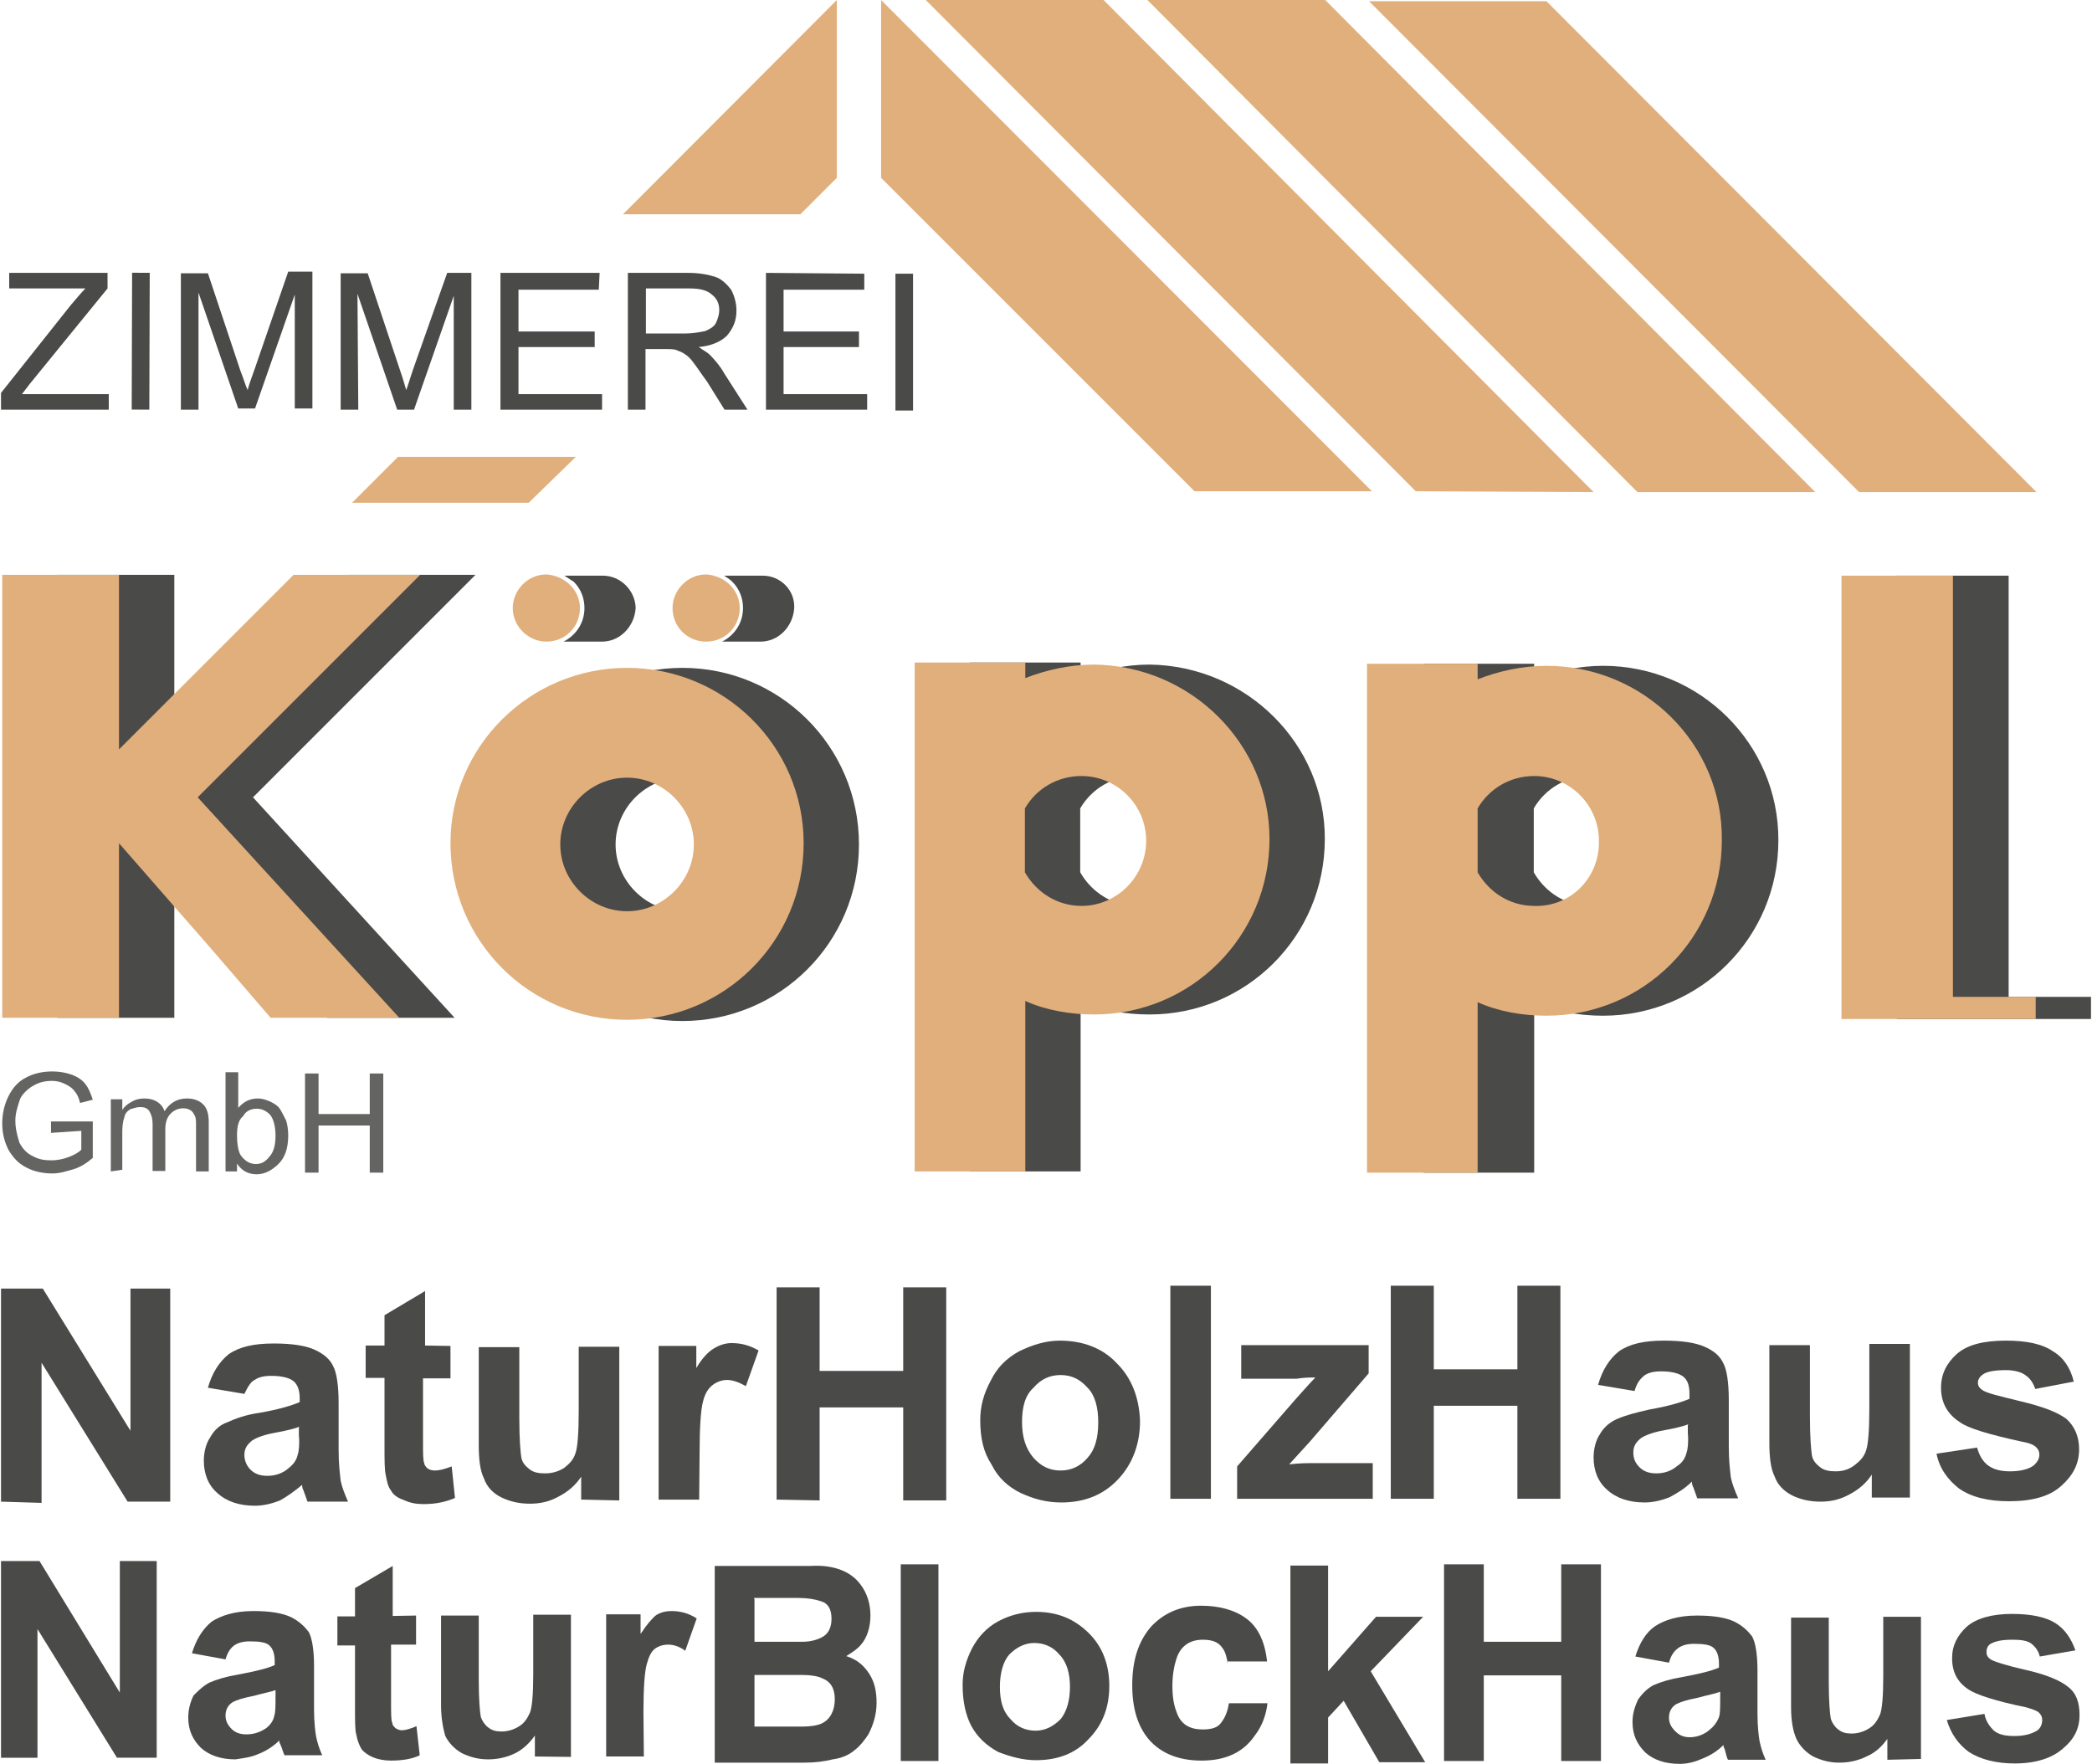
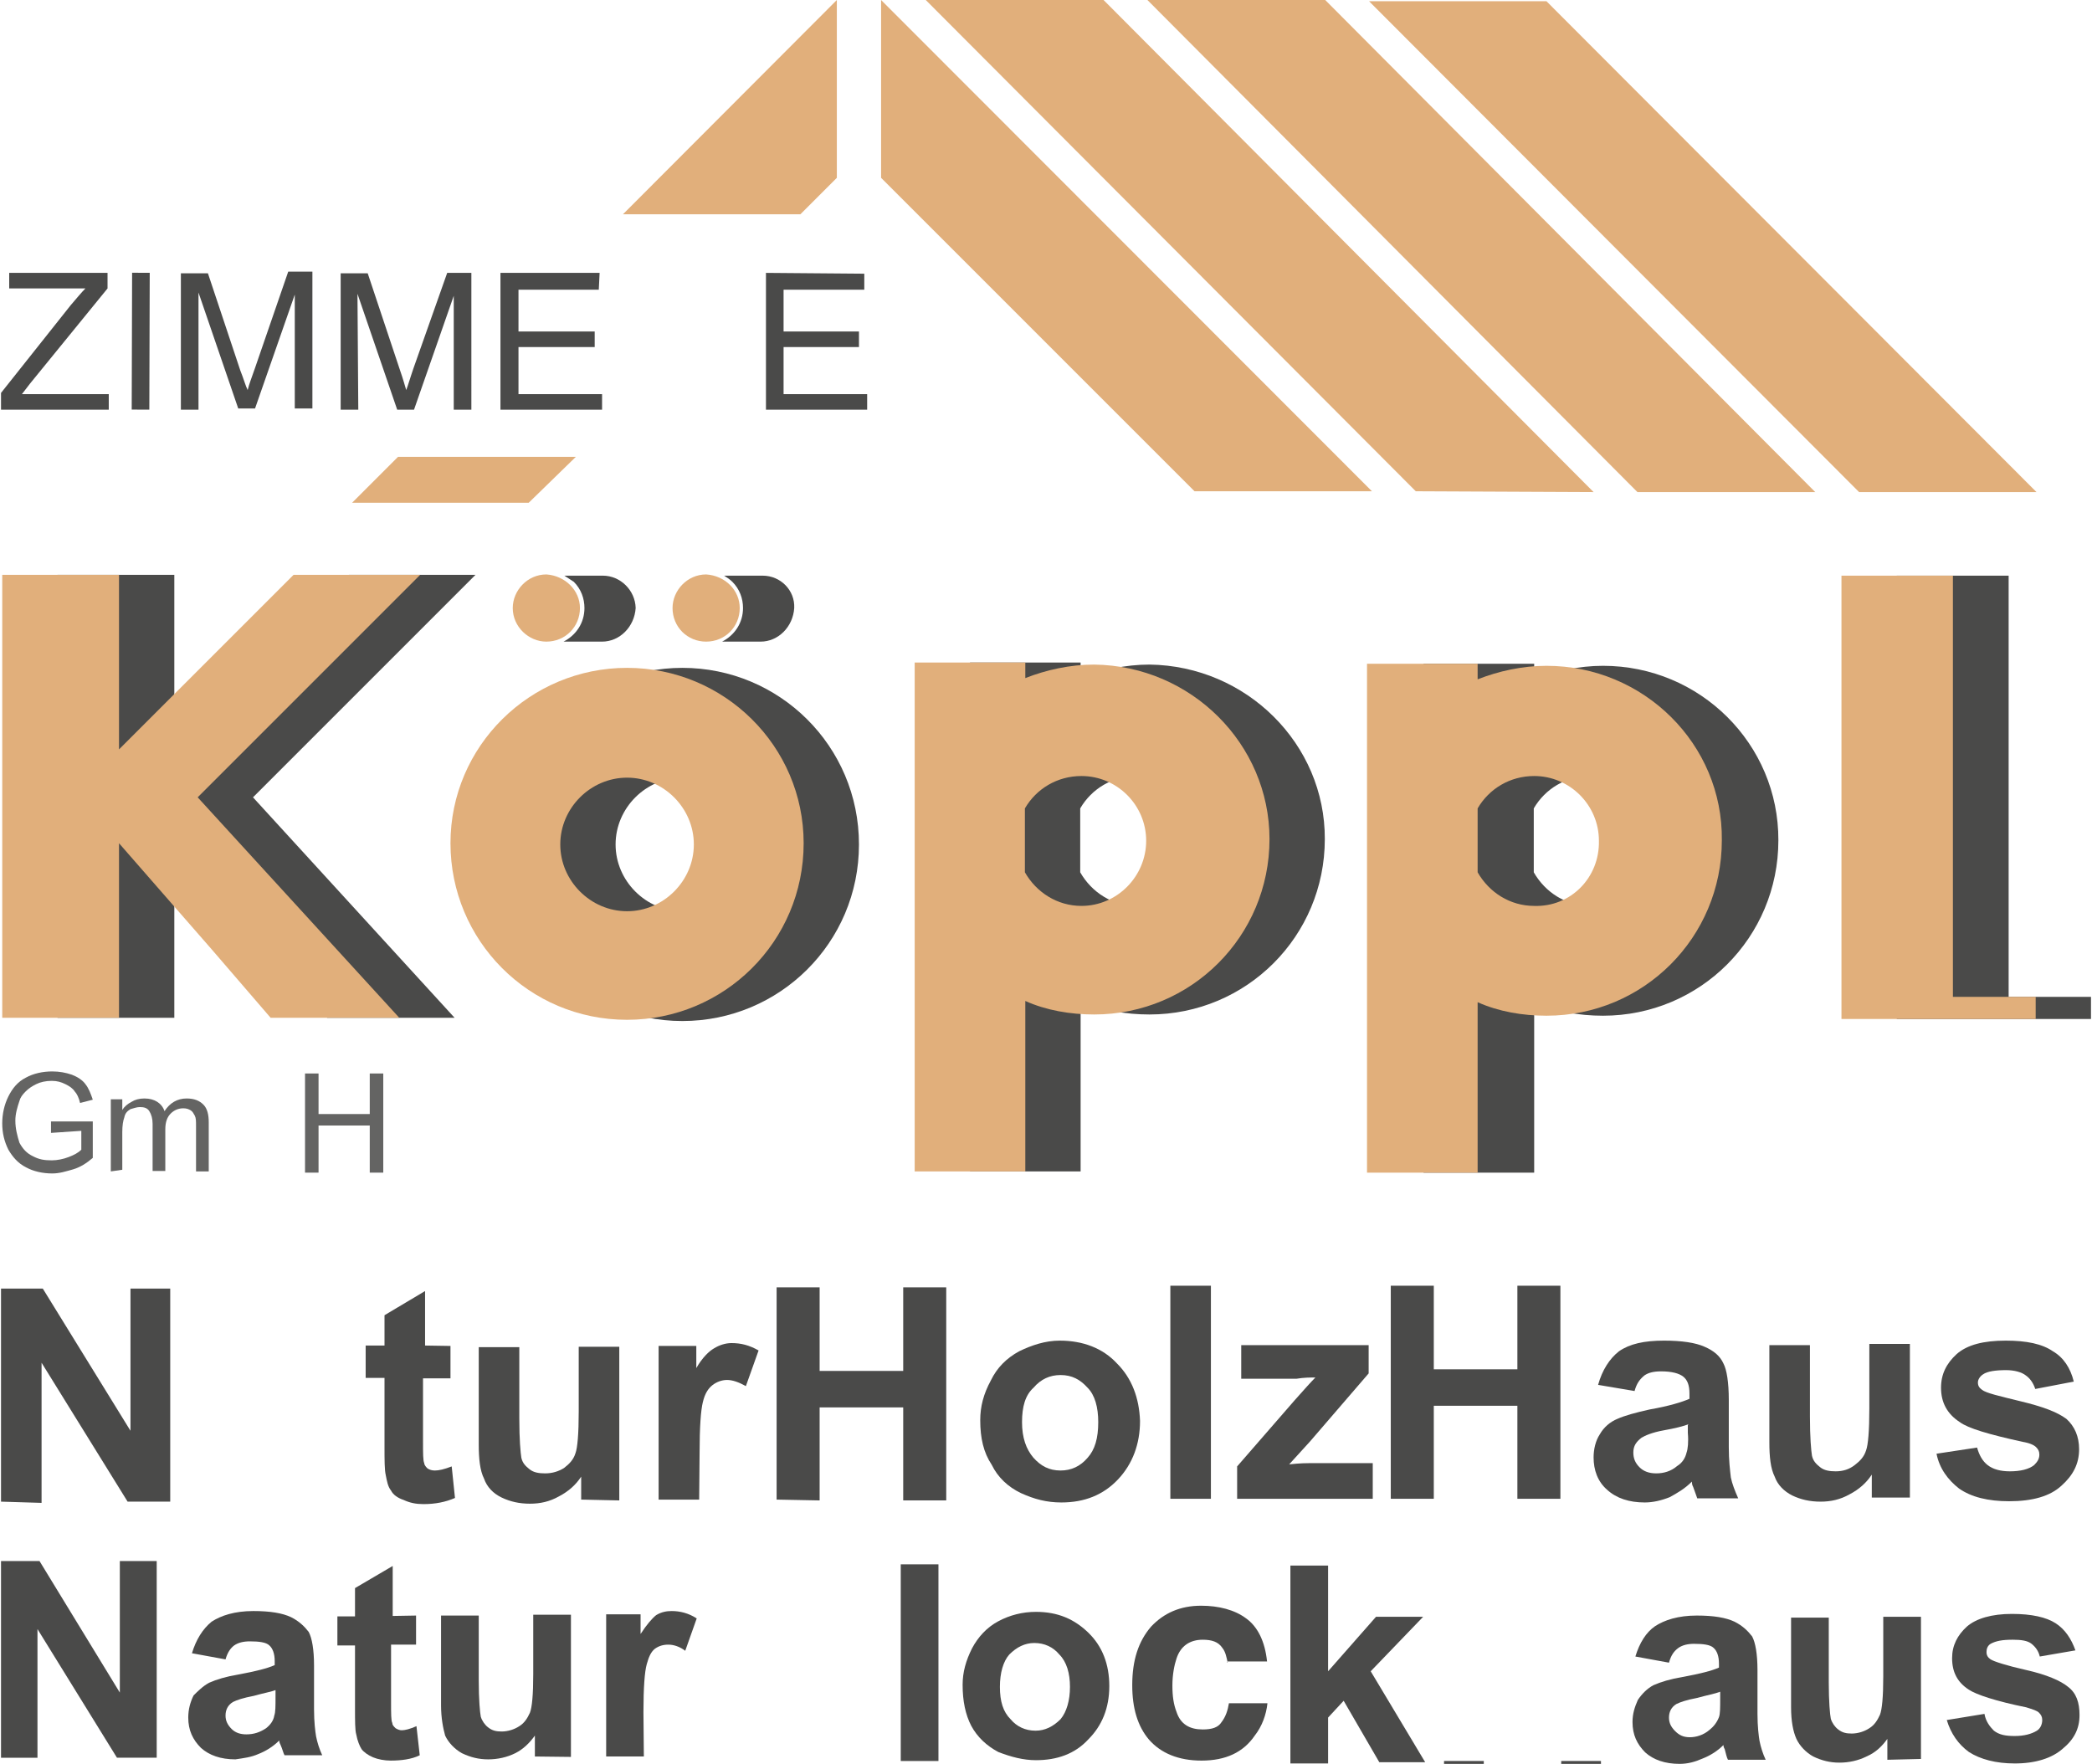
<svg xmlns="http://www.w3.org/2000/svg" version="1.1" id="Ebene_1" x="0px" y="0px" viewBox="0 0 510.1 430.5" width="510" height="430" style="enable-background:new 0 0 510.1 430.5;" xml:space="preserve">
  <style type="text/css">
	.st0{fill:#4A4A49;}
	.st1{fill:#646463;}
	.st2{fill:#E1AF7B;}
</style>
  <path class="st0" d="M280.3,162.2c-5.9,0-11.7,1.3-16.8,3.3v-3.8h-27v124.2h27v-41.6c5.1,2.3,11,3.3,16.8,3.3  c23.7,0,42.8-19.1,42.8-42.8C323.2,181.6,304,162.5,280.3,162.2z M277.2,221.1c-5.9,0-11-3.3-13.8-8.2v-15.6  c2.8-4.8,7.9-7.9,13.8-7.9c8.7,0,15.8,7.1,15.8,15.8S286.2,221.1,277.2,221.1z" />
  <path class="st0" d="M166.3,163c-23.7,0-43.1,19.1-43.1,43.1c0,23.7,19.1,43.1,43.1,43.1c23.7,0,43.1-19.1,43.1-43.1  C209.4,182.1,190,163,166.3,163z M166.3,222.4c-8.9,0-16.3-7.4-16.3-16.3c0-8.9,7.4-16.3,16.3-16.3s16.3,7.4,16.3,16.3  C182.6,215,175.5,222.4,166.3,222.4z" />
  <polygon class="st0" points="79.6,248.4 110.7,248.4 61.5,194.6 115.8,140.3 84.9,140.3 42.3,182.9 42.3,140.3 13.8,140.3   13.8,140.3 13.8,140.3 13.8,194.4 13.8,248.4 13.8,248.4 13.8,248.4 42.3,248.4 42.3,205.8 65,231.8 " />
  <path class="st0" d="M391,162.5c-5.9,0-11.7,1.3-16.8,3.3V162h-27v124.2h27v-41.6c5.1,2.3,11,3.3,16.8,3.3  c23.7,0,42.8-19.1,42.8-42.8C433.9,181.6,414.7,162.5,391,162.5z M387.9,221.1c-5.9,0-11-3.3-13.8-8.2v-15.6  c2.8-4.8,7.9-7.9,13.8-7.9c8.7,0,15.8,7.1,15.8,15.8C403.8,214.2,396.6,221.4,387.9,221.1z" />
  <polygon class="st0" points="510.1,248.7 510.1,243.3 490,243.3 490,140.5 462.7,140.5 462.7,248.7 482.3,248.7 482.3,248.7 " />
  <g>
    <path class="st1" d="M12.2,276.5v-2.8h10.2v8.9c-1.5,1.3-3.1,2.3-4.8,2.8c-1.8,0.5-3.3,1-5.1,1c-2.3,0-4.6-0.5-6.4-1.5   c-2-1-3.3-2.6-4.3-4.3c-1-2-1.5-4.1-1.5-6.4c0-2.3,0.5-4.6,1.5-6.6c1-2,2.3-3.6,4.3-4.6c1.8-1,4.1-1.5,6.4-1.5   c1.8,0,3.3,0.3,4.8,0.8c1.3,0.5,2.6,1.3,3.3,2.3c0.8,1,1.3,2.3,1.8,3.8l-3.1,0.8c-0.3-1.3-0.8-2.3-1.3-2.8   c-0.5-0.8-1.3-1.3-2.3-1.8c-1-0.5-2-0.8-3.3-0.8c-1.5,0-2.8,0.3-3.8,0.8c-1,0.5-1.8,1-2.6,1.8s-1.3,1.5-1.5,2.3   c-0.5,1.5-1,3.1-1,4.8c0,2,0.5,3.8,1,5.4c0.8,1.5,1.8,2.6,3.3,3.3c1.5,0.8,2.8,1,4.6,1c1.3,0,2.8-0.3,4.1-0.8s2.3-1,3.1-1.8V276   L12.2,276.5z" />
    <path class="st1" d="M26.8,285.9v-17.6h2.8v2.6c0.5-0.8,1.3-1.5,2.3-2c0.8-0.5,1.8-0.8,3.1-0.8s2.3,0.3,3.1,0.8s1.5,1.3,1.8,2.3   c1.3-2,3.1-3.1,5.4-3.1c1.8,0,3.1,0.5,4.1,1.5c1,1,1.3,2.6,1.3,4.3v12h-3.1v-11c0-1.3,0-2-0.3-2.6c-0.3-0.5-0.5-1-1-1.3   c-0.5-0.3-1-0.5-1.8-0.5c-1.3,0-2.3,0.5-3.1,1.3c-0.8,0.8-1.3,2-1.3,3.8v10.2H37v-11.5c0-1.3-0.3-2.3-0.8-3.1s-1.3-1-2.3-1   c-0.8,0-1.5,0.3-2.3,0.5c-0.8,0.5-1.3,1-1.5,2c-0.3,0.8-0.5,2-0.5,3.6v9.2L26.8,285.9z" />
-     <path class="st1" d="M57.6,285.9h-2.8v-24.2h3.1v8.7c1.3-1.5,2.8-2.3,4.8-2.3c1,0,2,0.3,3.1,0.8c1,0.5,1.8,1,2.3,1.8   c0.5,0.8,1,1.8,1.5,2.8c0.3,1,0.5,2.3,0.5,3.6c0,3.1-0.8,5.4-2.3,6.9c-1.5,1.5-3.3,2.6-5.4,2.6c-2,0-3.6-0.8-4.8-2.6L57.6,285.9z    M57.6,277.2c0,2,0.3,3.6,0.8,4.6c1,1.5,2.3,2.3,3.8,2.3c1.3,0,2.3-0.5,3.3-1.8c1-1,1.5-2.8,1.5-5.1c0-2.3-0.5-4.1-1.3-5.1   c-1-1-2-1.5-3.3-1.5s-2.6,0.5-3.3,1.8C57.9,273.4,57.6,275,57.6,277.2z" />
    <path class="st1" d="M74.2,286.2v-24.2h3.3v9.9H90v-9.9h3.3v24.2H90v-11.5H77.5v11.5H74.2z" />
  </g>
  <g>
-     <path class="st0" d="M176.5,91.1c-1-1.8-2.3-3.3-3.6-4.6c-0.5-0.5-1.5-1-2.6-1.8c3.1-0.3,5.4-1.3,6.9-2.8c1.5-1.8,2.3-3.6,2.3-6.1   c0-1.8-0.5-3.6-1.3-5.1c-1-1.3-2.3-2.6-3.8-3.1c-1.5-0.5-3.8-1-6.6-1H153V100h4.3V85.2h5.1c1,0,2,0,2.6,0.3c0.8,0.3,1.3,0.5,2,1   c0.5,0.3,1.3,1,2,2c0.8,1,1.8,2.6,3.3,4.6l4.3,6.9h5.6L176.5,91.1z M166.8,81.4h-9.4v-11h10.7c2.6,0,4.3,0.5,5.4,1.5   c1.3,1,1.8,2.3,1.8,3.8c0,1-0.3,2-0.8,3.1c-0.5,1-1.5,1.5-2.6,2C170.4,81.1,168.8,81.4,166.8,81.4z" />
-     <rect x="218.3" y="66.8" class="st0" width="4.3" height="33.4" />
    <polygon class="st0" points="146.7,96.2 126.3,96.2 126.3,84.7 144.9,84.7 144.9,80.9 126.3,80.9 126.3,70.7 145.9,70.7    146.1,66.6 121.9,66.6 121.9,100 146.7,100  " />
    <path class="st0" d="M7.1,93.6L26,70.4v-3.8H2v3.8h18.6c-1,1-2.3,2.6-3.6,4.1L0,95.9v4.1h26.3v-3.8H5.1L7.1,93.6z" />
    <polygon class="st0" points="191,84.7 209.4,84.7 209.4,80.9 191,80.9 191,70.7 210.7,70.7 210.7,66.8 186.7,66.6 186.7,100    211.4,100 211.4,96.2 191,96.2  " />
    <path class="st0" d="M87,71.7l9.7,28.3h4.1l9.7-27.8V100h4.3V66.6h-5.9l-8.2,23.2c-0.8,2.3-1.3,4.1-1.8,5.4c-0.3-1-0.8-2.8-1.5-4.8   l-7.9-23.7h-6.6V100h4.3L87,71.7z" />
    <rect x="17.5" y="81.1" transform="matrix(2.923067e-03 -1 1 2.923067e-03 -49.252 117.233)" class="st0" width="33.4" height="4.3" />
    <path class="st0" d="M48.2,71.4l9.7,28.3H62l9.7-27.8v27.8H76V66.3h-5.9L62,89.8c-0.8,2.3-1.5,4.1-1.8,5.4c-0.5-1-1-2.8-1.8-4.8   l-7.9-23.7h-6.6V100h4.3V71.4z" />
  </g>
  <polygon class="st2" points="96.9,111.5 85.7,122.7 128.8,122.7 140.3,111.5 " />
  <polygon class="st2" points="151.8,52.3 195.1,52.3 204,43.4 204,0 " />
  <polygon class="st2" points="214.8,0 214.8,43.4 291.3,119.9 334.6,119.9 " />
  <polygon class="st2" points="225.7,0 345.3,119.9 388.7,120.1 269.1,0 " />
  <polygon class="st2" points="279.8,0 323.2,0 442.8,120.1 399.4,120.1 " />
  <path class="st2" d="M266.8,162.2c-5.9,0-11.7,1.3-16.8,3.3v-3.8h-27v124.2h27v-41.6c5.1,2.3,11,3.3,16.8,3.3  c23.7,0,42.8-19.1,42.8-42.8C309.6,181.6,290.5,162.5,266.8,162.2z M263.7,221.1c-5.9,0-11-3.3-13.8-8.2v-15.6  c2.8-4.8,7.9-7.9,13.8-7.9c8.7,0,15.8,7.1,15.8,15.8S272.4,221.1,263.7,221.1z" />
  <polygon class="st2" points="333.9,0.3 377.2,0.3 496.8,120.1 453.5,120.1 " />
  <path class="st2" d="M152.8,163c-23.7,0-43.1,19.1-43.1,42.8s19.1,43.1,43.1,43.1c23.7,0,43.1-19.1,43.1-43.1  C195.9,182.1,176.5,163,152.8,163z M152.8,222.4c-8.9,0-16.3-7.4-16.3-16.3c0-8.9,7.4-16.3,16.3-16.3s16.3,7.4,16.3,16.3  C169.1,215,161.7,222.4,152.8,222.4z" />
  <path class="st2" d="M141.3,148.4c0,4.6-3.6,8.2-8.2,8.2c-4.3,0-8.2-3.6-8.2-8.2c0-4.3,3.6-8.2,8.2-8.2  C137.7,140.5,141.3,144.1,141.3,148.4z" />
  <path class="st0" d="M185.9,140.5c-3.6,0-6.9,0-9.4,0c0.8,0.5,1.5,1,2,1.5c1.8,1.8,2.6,4.1,2.6,6.4c0,3.6-2,6.6-5.1,8.2  c3.1,0,6.1,0,9.4,0c4.3,0,7.9-3.6,8.2-8.2C193.8,144.1,190.3,140.5,185.9,140.5z" />
  <path class="st2" d="M180.3,148.4c0,4.6-3.6,8.2-8.2,8.2s-8.2-3.6-8.2-8.2c0-4.3,3.6-8.2,8.2-8.2  C176.8,140.5,180.3,144.1,180.3,148.4z" />
  <polygon class="st2" points="65.8,248.4 97.2,248.4 48,194.6 102.3,140.3 71.4,140.3 28.8,182.9 28.8,140.3 0.3,140.3 0.3,140.3   0.3,140.3 0.3,194.4 0.3,248.4 0.3,248.4 0.3,248.4 28.8,248.4 28.8,205.8 51.5,231.8 " />
  <path class="st2" d="M377.2,162.5c-5.9,0-11.7,1.3-16.8,3.3V162h-27v124.2h27v-41.6c5.1,2.3,11,3.3,16.8,3.3  c23.7,0,42.8-19.1,42.8-42.8C420.3,181.6,400.9,162.5,377.2,162.5z M374.2,221.1c-5.9,0-11-3.3-13.8-8.2v-15.6  c2.8-4.8,7.9-7.9,13.8-7.9c8.7,0,15.8,7.1,15.8,15.8C390.2,214.2,383.1,221.4,374.2,221.1z" />
  <polygon class="st2" points="496.6,248.7 496.6,243.3 476.4,243.3 476.4,140.5 449.2,140.5 449.2,248.7 468.8,248.7 468.8,248.7 " />
  <path class="st0" d="M146.9,140.5c-3.6,0-6.9,0-9.4,0c0.8,0.5,1.5,1,2.3,1.5c1.8,1.8,2.6,4.1,2.6,6.4c0,3.6-2,6.6-5.1,8.2  c3.1,0,6.1,0,9.4,0c4.3,0,7.9-3.6,8.2-8.2C154.8,144.1,151.2,140.5,146.9,140.5z" />
  <g>
    <path class="st0" d="M0,366.5v-52h10.2l21.4,34.7v-34.7h9.7v52H30.9L9.9,332.6v34.2L0,366.5z" />
-     <path class="st0" d="M59.4,340.2l-8.9-1.5c1-3.6,2.8-6.4,5.1-8.2c2.6-1.8,6.1-2.6,11-2.6c4.3,0,7.7,0.5,9.9,1.5s3.8,2.3,4.6,4.1   c0.8,1.5,1.3,4.6,1.3,8.9V354c0,3.3,0.3,5.6,0.5,7.4c0.3,1.5,1,3.3,1.8,5.1h-9.9c-0.3-0.8-0.5-1.5-1-2.8c-0.3-0.5-0.3-1-0.3-1.3   c-1.8,1.5-3.6,2.8-5.4,3.8c-2,0.8-4.1,1.3-6.1,1.3c-3.8,0-6.9-1-9.2-3.1c-2.3-2-3.3-4.8-3.3-7.9c0-2,0.5-4.1,1.5-5.6   c1-1.8,2.3-3.1,4.3-3.8c1.8-0.8,4.3-1.8,7.9-2.3c4.6-0.8,7.9-1.8,9.7-2.6v-1c0-1.8-0.5-3.3-1.5-4.1c-1-0.8-2.8-1.3-5.4-1.3   c-1.8,0-3.1,0.3-4.1,1C61,337.2,60.2,338.5,59.4,340.2z M72.9,348.2c-1.3,0.5-3.3,1-6.1,1.5s-4.6,1.3-5.4,1.8c-1.3,1-2,2-2,3.6   c0,1.3,0.5,2.6,1.5,3.6c1,1,2.3,1.5,4.1,1.5c1.8,0,3.6-0.5,5.1-1.8c1.3-1,2-2,2.3-3.3c0.3-0.8,0.5-2.6,0.3-4.8v-2H72.9z" />
    <path class="st0" d="M109.7,328.5v7.9H103v15.3c0,3.1,0,4.8,0.3,5.4c0,0.5,0.5,1,0.8,1.3c0.5,0.3,1,0.5,1.8,0.5c1,0,2.3-0.3,4.1-1   l0.8,7.7c-2.3,1-4.8,1.5-7.7,1.5c-1.8,0-3.3-0.3-4.8-1c-1.5-0.5-2.6-1.3-3.1-2.3c-0.8-1-1-2.3-1.3-3.8c-0.3-1.3-0.3-3.6-0.3-7.1   v-16.6H89v-7.9h4.6v-7.4l9.9-5.9v13.3L109.7,328.5z" />
    <path class="st0" d="M141.6,366v-5.6c-1.3,2-3.1,3.6-5.4,4.8c-2.3,1.3-4.6,1.8-7.1,1.8c-2.6,0-4.8-0.5-6.9-1.5s-3.6-2.6-4.3-4.6   c-1-2-1.3-4.8-1.3-8.4v-23.7h9.9v17.3c0,5.4,0.3,8.4,0.5,9.7c0.3,1.3,1,2,2,2.8c1,0.8,2.3,1,3.8,1c1.8,0,3.3-0.5,4.6-1.3   c1.3-1,2.3-2,2.8-3.6c0.5-1.3,0.8-4.8,0.8-10.2v-15.8h9.9v37.5L141.6,366z" />
    <path class="st0" d="M170.4,366h-9.9v-37.5h9.2v5.4c1.5-2.6,3.1-4.1,4.3-4.8c1.3-0.8,2.8-1.3,4.3-1.3c2.3,0,4.3,0.5,6.6,1.8   l-3.1,8.7c-1.8-1-3.3-1.5-4.6-1.5c-1.3,0-2.6,0.5-3.6,1.3c-1,0.8-1.8,2-2.3,4.1c-0.5,2-0.8,6.1-0.8,12.5L170.4,366z" />
  </g>
  <g>
    <path class="st0" d="M189.3,366v-51.8h10.5v20.4h20.4v-20.4h10.5v52h-10.5v-22.7h-20.4v22.7L189.3,366z" />
    <path class="st0" d="M239,346.6c0-3.3,0.8-6.4,2.6-9.7c1.5-3.1,3.8-5.4,6.9-7.1c3.1-1.5,6.4-2.6,9.9-2.6c5.6,0,10.5,1.8,14,5.6   c3.6,3.6,5.4,8.4,5.6,14c0,5.6-1.8,10.5-5.4,14.3c-3.6,3.8-8.2,5.6-13.8,5.6c-3.6,0-6.6-0.8-9.9-2.3c-3.1-1.5-5.6-3.8-7.1-6.9   C239.8,354.5,239,351,239,346.6z M249.2,347.1c0,3.8,1,6.6,2.8,8.7c1.8,2,3.8,3.1,6.6,3.1c2.6,0,4.8-1,6.6-3.1   c1.8-2,2.6-4.8,2.6-8.7c0-3.6-0.8-6.6-2.6-8.4c-1.8-2-3.8-3.1-6.6-3.1c-2.6,0-4.8,1-6.6,3.1C250,340.5,249.2,343.3,249.2,347.1z" />
    <path class="st0" d="M285.4,365.8v-52h9.9v52H285.4z" />
    <path class="st0" d="M301.7,365.8v-7.9l14-16.1c2.3-2.6,4.1-4.6,5.1-5.6c-1.3,0-2.8,0-4.6,0.3h-13.5v-8.2h31.1v6.9l-14.3,16.6   l-5.1,5.6c2.8-0.3,4.3-0.3,5.1-0.3h15.3v8.7H301.7z" />
  </g>
  <g>
    <path class="st0" d="M339.2,365.8v-52h10.5v20.4h20.4v-20.4h10.5v52h-10.5v-22.7h-20.4v22.7H339.2z" />
    <path class="st0" d="M398.7,339.5l-8.9-1.5c1-3.6,2.8-6.4,5.1-8.2c2.6-1.8,6.1-2.6,11-2.6c4.3,0,7.7,0.5,9.9,1.5   c2.3,1,3.8,2.3,4.6,4.1c0.8,1.5,1.3,4.6,1.3,8.9v11.5c0,3.3,0.3,5.6,0.5,7.4c0.3,1.5,1,3.3,1.8,5.1H414c-0.3-0.8-0.5-1.5-1-2.8   c-0.3-0.5-0.3-1-0.3-1.3c-1.8,1.8-3.6,2.8-5.4,3.8c-2,0.8-4.1,1.3-6.1,1.3c-3.8,0-6.9-1-9.2-3.1c-2.3-2-3.3-4.8-3.3-7.9   c0-2,0.5-4.1,1.5-5.6c1-1.8,2.6-3.1,4.3-3.8c1.8-0.8,4.3-1.5,7.9-2.3c4.6-0.8,7.9-1.8,9.7-2.6v-1.3c0-2-0.5-3.3-1.5-4.1   c-1-0.8-2.8-1.3-5.4-1.3c-1.8,0-3.1,0.3-4.1,1C399.9,336.7,399.2,337.7,398.7,339.5z M411.9,347.6c-1.3,0.5-3.3,1-6.1,1.5   c-2.8,0.5-4.6,1.3-5.4,1.8c-1.3,1-2,2-2,3.6c0,1.5,0.5,2.6,1.5,3.6c1,1,2.3,1.5,4.1,1.5c1.8,0,3.6-0.5,5.1-1.8c1.3-0.8,2-2,2.3-3.3   c0.3-0.8,0.5-2.6,0.3-4.8v-2H411.9z" />
    <path class="st0" d="M456.6,365.5v-5.6c-1.3,2-3.1,3.6-5.4,4.8c-2.3,1.3-4.6,1.8-7.1,1.8c-2.6,0-4.8-0.5-6.9-1.5   c-2-1-3.6-2.6-4.3-4.6c-1-2-1.3-4.8-1.3-8.4v-23.7h9.9v17.3c0,5.4,0.3,8.4,0.5,9.7c0.3,1.3,1,2,2,2.8c1,0.8,2.3,1,3.8,1   c1.8,0,3.3-0.5,4.6-1.5c1.3-1,2.3-2,2.8-3.6c0.5-1.3,0.8-4.8,0.8-10.2V328h9.9v37.5L456.6,365.5z" />
    <path class="st0" d="M472.4,354.8l9.9-1.5c0.5,1.8,1.3,3.3,2.6,4.3c1.3,1,3.1,1.5,5.4,1.5c2.6,0,4.6-0.5,5.9-1.5   c0.8-0.8,1.3-1.5,1.3-2.6c0-0.8-0.3-1.3-0.8-1.8c-0.5-0.5-1.5-1-3.3-1.3c-8.2-1.8-13.3-3.3-15.3-4.8c-3.1-2-4.6-4.8-4.6-8.4   c0-3.3,1.3-5.9,3.8-8.2c2.6-2.3,6.6-3.3,12-3.3c5.1,0,8.9,0.8,11.5,2.6c2.6,1.5,4.3,4.1,5.1,7.4l-9.4,1.8c-0.5-1.5-1.3-2.6-2.3-3.3   c-1-0.8-2.8-1.3-4.8-1.3c-2.6,0-4.6,0.3-5.6,1c-0.8,0.5-1.3,1.3-1.3,2c0,0.8,0.3,1.3,1,1.8c1,0.8,4.1,1.5,9.4,2.8   c5.4,1.3,8.9,2.6,11.2,4.3c2,1.8,3.1,4.3,3.1,7.4c0,3.6-1.5,6.4-4.3,8.9c-2.8,2.6-7.1,3.8-12.8,3.8c-5.1,0-9.2-1-12.2-3.1   C475.2,361.2,473.1,358.4,472.4,354.8z" />
  </g>
  <g>
    <g>
      <path class="st0" d="M0,429v-48h9.4l19.6,32.1v-32.1H38v48h-9.7L8.9,397.6V429H0z" />
      <path class="st0" d="M54.8,405l-8.2-1.5c1-3.3,2.6-5.9,4.8-7.7c2.3-1.5,5.6-2.6,10.2-2.6c4.1,0,7.1,0.5,9.2,1.5    c2,1,3.3,2.3,4.3,3.6c0.8,1.5,1.3,4.3,1.3,8.2v10.7c0,3.1,0.3,5.4,0.5,6.6c0.3,1.5,0.8,3.1,1.5,4.6h-9.2c-0.3-0.5-0.5-1.5-1-2.6    c-0.3-0.5-0.3-1-0.3-1c-1.5,1.5-3.3,2.6-5.1,3.3c-1.8,0.8-3.6,1-5.6,1.3c-3.6,0-6.4-1-8.4-2.8c-2-2-3.1-4.3-3.1-7.4    c0-2,0.5-3.8,1.3-5.4c1-1,2.3-2.3,3.8-3.1c1.8-0.8,4.1-1.5,7.1-2c4.3-0.8,7.1-1.5,8.9-2.3v-1c0-1.8-0.5-3.1-1.3-3.8    c-0.8-0.8-2.6-1-4.8-1c-1.5,0-2.8,0.3-3.8,1C56.1,402.2,55.3,403.2,54.8,405z M67.3,412.4c-1.3,0.5-3.1,0.8-5.6,1.5    c-2.6,0.5-4.1,1-5.1,1.5c-1.3,0.8-1.8,2-1.8,3.3s0.5,2.3,1.5,3.3c1,1,2.3,1.3,3.6,1.3c1.8,0,3.3-0.5,4.8-1.5c1-0.8,1.8-1.8,2-3.1    c0.3-0.8,0.3-2.3,0.3-4.6v-1.8H67.3z" />
      <path class="st0" d="M101.3,394.3v7.1h-6.1v14c0,2.8,0,4.6,0.3,5.1c0,0.5,0.3,0.8,0.8,1.3c0.5,0.3,1,0.5,1.5,0.5    c0.8,0,2-0.3,3.6-1l0.8,7.1c-2,1-4.6,1.3-7.1,1.3c-1.5,0-3.1-0.3-4.3-0.8s-2.3-1.3-2.8-2c-0.5-0.8-1-2-1.3-3.6    c-0.3-1-0.3-3.3-0.3-6.4v-15.3h-4.3v-7.1h4.3v-6.9l9.2-5.4v12.2L101.3,394.3z" />
      <path class="st0" d="M130.3,428.7v-5.1c-1.3,1.8-2.8,3.3-4.8,4.3c-2,1-4.3,1.5-6.6,1.5c-2.3,0-4.3-0.5-6.4-1.5    c-1.8-1-3.3-2.6-4.1-4.3c-0.5-1.8-1-4.3-1-7.4v-21.9h9.2v15.8c0,4.8,0.3,7.9,0.5,8.9c0.3,1,1,2,1.8,2.6c1,0.8,2,1,3.3,1    c1.5,0,3.1-0.5,4.3-1.3c1.3-0.8,2-2,2.6-3.3c0.5-1.3,0.8-4.3,0.8-9.4v-14.5h9.2v34.7L130.3,428.7z" />
      <path class="st0" d="M156.9,428.7h-9.2v-34.7h8.4v4.8c1.5-2.3,2.8-3.8,3.8-4.6c1.3-0.8,2.6-1,3.8-1c2,0,4.1,0.5,6.1,1.8l-2.8,7.9    c-1.3-1-2.8-1.5-4.1-1.5s-2.3,0.3-3.3,1c-1,0.8-1.5,2-2,3.8c-0.5,1.8-0.8,5.6-0.8,11.7L156.9,428.7z" />
    </g>
    <g>
-       <path class="st0" d="M352.2,429.8v-48h9.7v18.9h18.9v-18.9h9.7v48h-9.7v-20.9h-18.9v20.9H352.2z" />
+       <path class="st0" d="M352.2,429.8h9.7v18.9h18.9v-18.9h9.7v48h-9.7v-20.9h-18.9v20.9H352.2z" />
      <path class="st0" d="M407.1,405.8l-8.2-1.5c1-3.3,2.6-5.9,4.8-7.4c2.3-1.5,5.6-2.6,10.2-2.6c4.1,0,7.1,0.5,9.2,1.5    c2,1,3.3,2.3,4.3,3.6c0.8,1.5,1.3,4.3,1.3,8.2v10.7c0,3.1,0.3,5.4,0.5,6.6c0.3,1.5,0.8,3.1,1.5,4.6h-9.2c-0.3-0.5-0.5-1.5-0.8-2.6    c-0.3-0.5-0.3-0.8-0.3-1c-1.5,1.5-3.3,2.6-5.1,3.3c-1.8,0.8-3.6,1.3-5.6,1.3c-3.6,0-6.4-1-8.4-2.8c-2-2-3.1-4.3-3.1-7.4    c0-2,0.5-3.6,1.3-5.4c1-1.5,2.3-2.8,3.8-3.6c1.8-0.8,4.1-1.5,7.1-2c4.3-0.8,7.1-1.5,8.9-2.3v-1c0-1.8-0.5-3.1-1.3-3.8    c-0.8-0.8-2.6-1-4.8-1c-1.5,0-2.8,0.3-3.8,1C408.3,403,407.6,404,407.1,405.8z M419.6,412.9c-1.3,0.5-3.1,0.8-5.6,1.5    c-2.6,0.5-4.1,1-5.1,1.5c-1.3,0.8-1.8,2-1.8,3.3s0.5,2.3,1.5,3.3c1,1,2,1.5,3.6,1.5c1.5,0,3.3-0.5,4.8-1.8c1-0.8,1.8-1.8,2.3-3.1    c0.3-0.8,0.3-2.3,0.3-4.6V412.9z" />
      <path class="st0" d="M460.4,429.5v-5.1c-1.3,1.8-2.8,3.3-5.1,4.3c-2,1-4.3,1.5-6.6,1.5c-2.3,0-4.3-0.5-6.4-1.5    c-1.8-1-3.3-2.6-4.1-4.3c-0.8-1.8-1.3-4.3-1.3-7.7v-21.9h9.2v15.8c0,4.8,0.3,7.9,0.5,8.9c0.3,1,1,2,1.8,2.6c1,0.8,2,1,3.3,1    c1.5,0,3.1-0.5,4.3-1.3c1.3-0.8,2-2,2.6-3.3c0.5-1.3,0.8-4.3,0.8-9.4v-14.5h9.2v34.7L460.4,429.5z" />
      <path class="st0" d="M474.9,419.8l9.2-1.5c0.3,1.8,1.3,3.1,2.3,4.1c1.3,1,2.8,1.3,5.1,1.3c2.3,0,4.1-0.5,5.4-1.3    c0.8-0.5,1.3-1.5,1.3-2.6c0-0.8-0.3-1.3-0.8-1.8c-0.5-0.5-1.5-0.8-3.1-1.3c-7.4-1.5-12.2-3.1-14-4.3c-2.8-1.8-4.1-4.3-4.1-7.7    c0-3.1,1.3-5.6,3.6-7.7c2.3-2,6.1-3.1,11-3.1c4.8,0,8.4,0.8,10.7,2.3c2.3,1.5,3.8,3.8,4.8,6.6l-8.7,1.5c-0.3-1.3-1-2.3-2-3.1    c-1-0.8-2.6-1-4.6-1c-2.6,0-4.1,0.3-5.4,1c-0.8,0.5-1,1.3-1,2c0,0.8,0.3,1.3,1,1.8c0.8,0.5,3.8,1.5,8.7,2.6s8.4,2.6,10.2,4.1    c2,1.5,2.8,3.8,2.8,6.9c0,3.3-1.3,5.9-4.1,8.2c-2.6,2.3-6.6,3.6-11.7,3.6c-4.6,0-8.4-1-11.2-2.8    C477.7,425.7,475.9,423.1,474.9,419.8z" />
    </g>
-     <path class="st0" d="M209.9,386.9c1.5,2,2.3,4.6,2.3,7.4c0,2.8-0.8,5.4-2.3,7.1c-0.8,1-2,1.8-3.6,2.8c2.6,0.8,4.3,2.3,5.6,4.3   c1.3,2,1.8,4.3,1.8,7.1s-0.8,5.4-2,7.7c-1,1.5-2,2.8-3.3,3.8c-1.5,1.3-3.3,2-5.4,2.3c-2,0.5-4.3,0.8-6.9,0.8h-21.9v-48h23.2   C203.3,381.8,207.6,383.6,209.9,386.9z M183.9,390.2v10.5h11.7c2,0,3.8-0.5,5.1-1.3c1.3-0.8,2-2.3,2-4.3c0-2.3-0.8-3.8-2.6-4.3   c-1.5-0.5-3.3-0.8-5.6-0.8h-10.7V390.2z M183.9,408.6v12.8h11.7c2,0,3.8-0.3,4.8-0.8c2-1,3.1-3.1,3.1-5.9c0-2.6-1-4.3-3.1-5.1   c-1-0.5-2.8-0.8-4.8-0.8h-11.7V408.6z" />
    <path class="st0" d="M219.6,429.8v-48h9.2v48H219.6z" />
    <path class="st0" d="M299.4,405.8c-0.3-1.3-0.5-2.6-1.3-3.6c-1-1.5-2.6-2-4.8-2c-3.1,0-5.4,1.5-6.4,4.6c-0.5,1.5-1,3.8-1,6.6   c0,2.6,0.3,4.6,1,6.4c1,3.1,3.3,4.3,6.4,4.3c2.3,0,3.8-0.5,4.6-1.8c1-1.3,1.5-2.8,1.8-4.6h9.4c-0.3,2.8-1.3,5.6-3.1,7.9   c-2.8,4.1-7.1,6.1-13,6.1c-5.6,0-9.9-1.8-12.8-5.1c-2.8-3.3-4.1-7.7-4.1-13.3c0-6.1,1.5-10.7,4.6-14.3c3.1-3.3,7.1-5.1,12.2-5.1   c4.3,0,8.2,1,11,3.1c2.8,2,4.6,5.6,5.1,10.5h-9.7V405.8z" />
    <path class="st0" d="M314.7,382.1h9.2v25.8l11.7-13.3h11.5l-12.8,13.3l13.3,22.2h-11.2l-8.7-15l-3.8,4.1v11.2h-9.2V382.1z" />
    <path class="st0" d="M234.7,411.2c0-3.1,0.8-5.9,2.3-8.9c1.5-2.8,3.6-5.1,6.4-6.6c2.8-1.5,5.9-2.3,9.2-2.3c5.4,0,9.4,1.8,12.8,5.1   s5.1,7.7,5.1,13c0,5.4-1.8,9.7-5.1,13c-3.3,3.6-7.7,5.1-12.8,5.1c-3.1,0-6.1-0.8-9.2-2c-2.8-1.5-5.1-3.6-6.6-6.4   C235.4,418.5,234.7,415.2,234.7,411.2z M243.8,411.7c0,3.6,0.8,6.1,2.6,7.9c1.5,1.8,3.6,2.8,6.1,2.8c2.3,0,4.3-1,6.1-2.8   c1.5-1.8,2.3-4.6,2.3-7.9c0-3.3-0.8-6.1-2.6-7.9c-1.5-1.8-3.6-2.8-6.1-2.8c-2.3,0-4.3,1-6.1,2.8   C244.6,405.5,243.8,408.3,243.8,411.7z" />
  </g>
</svg>